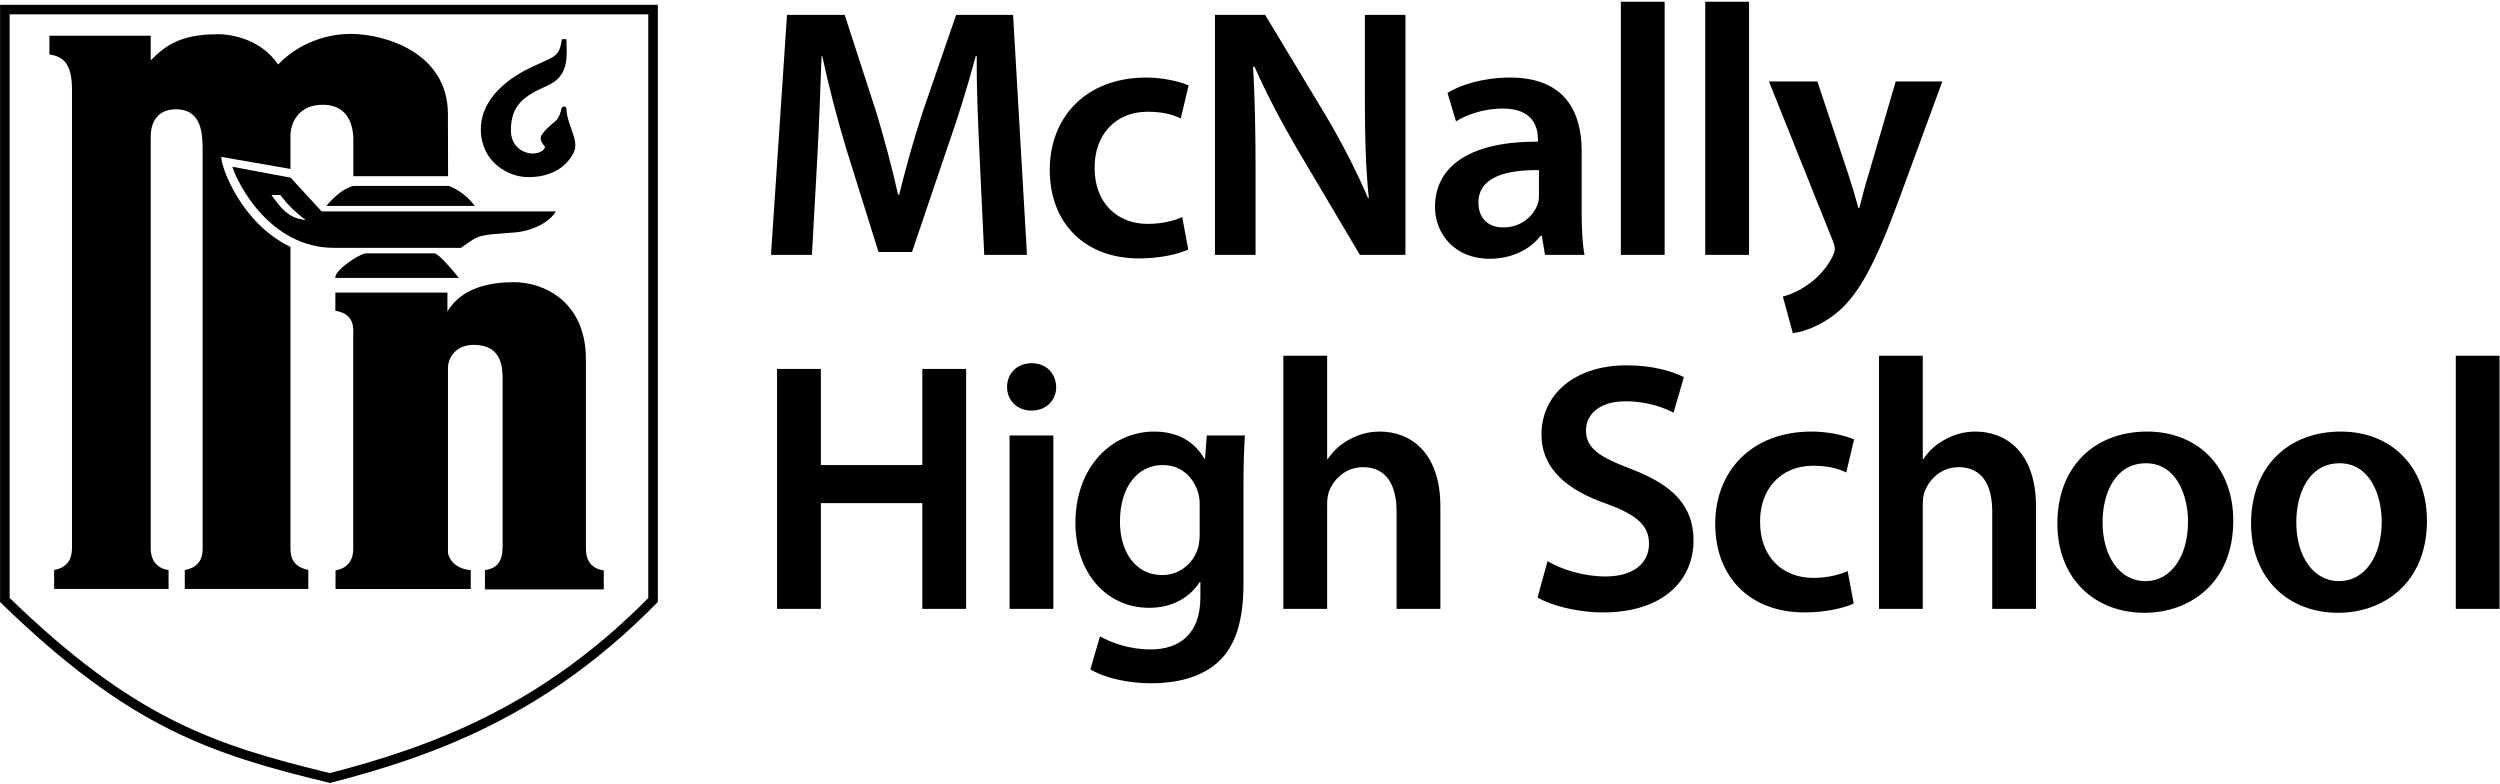
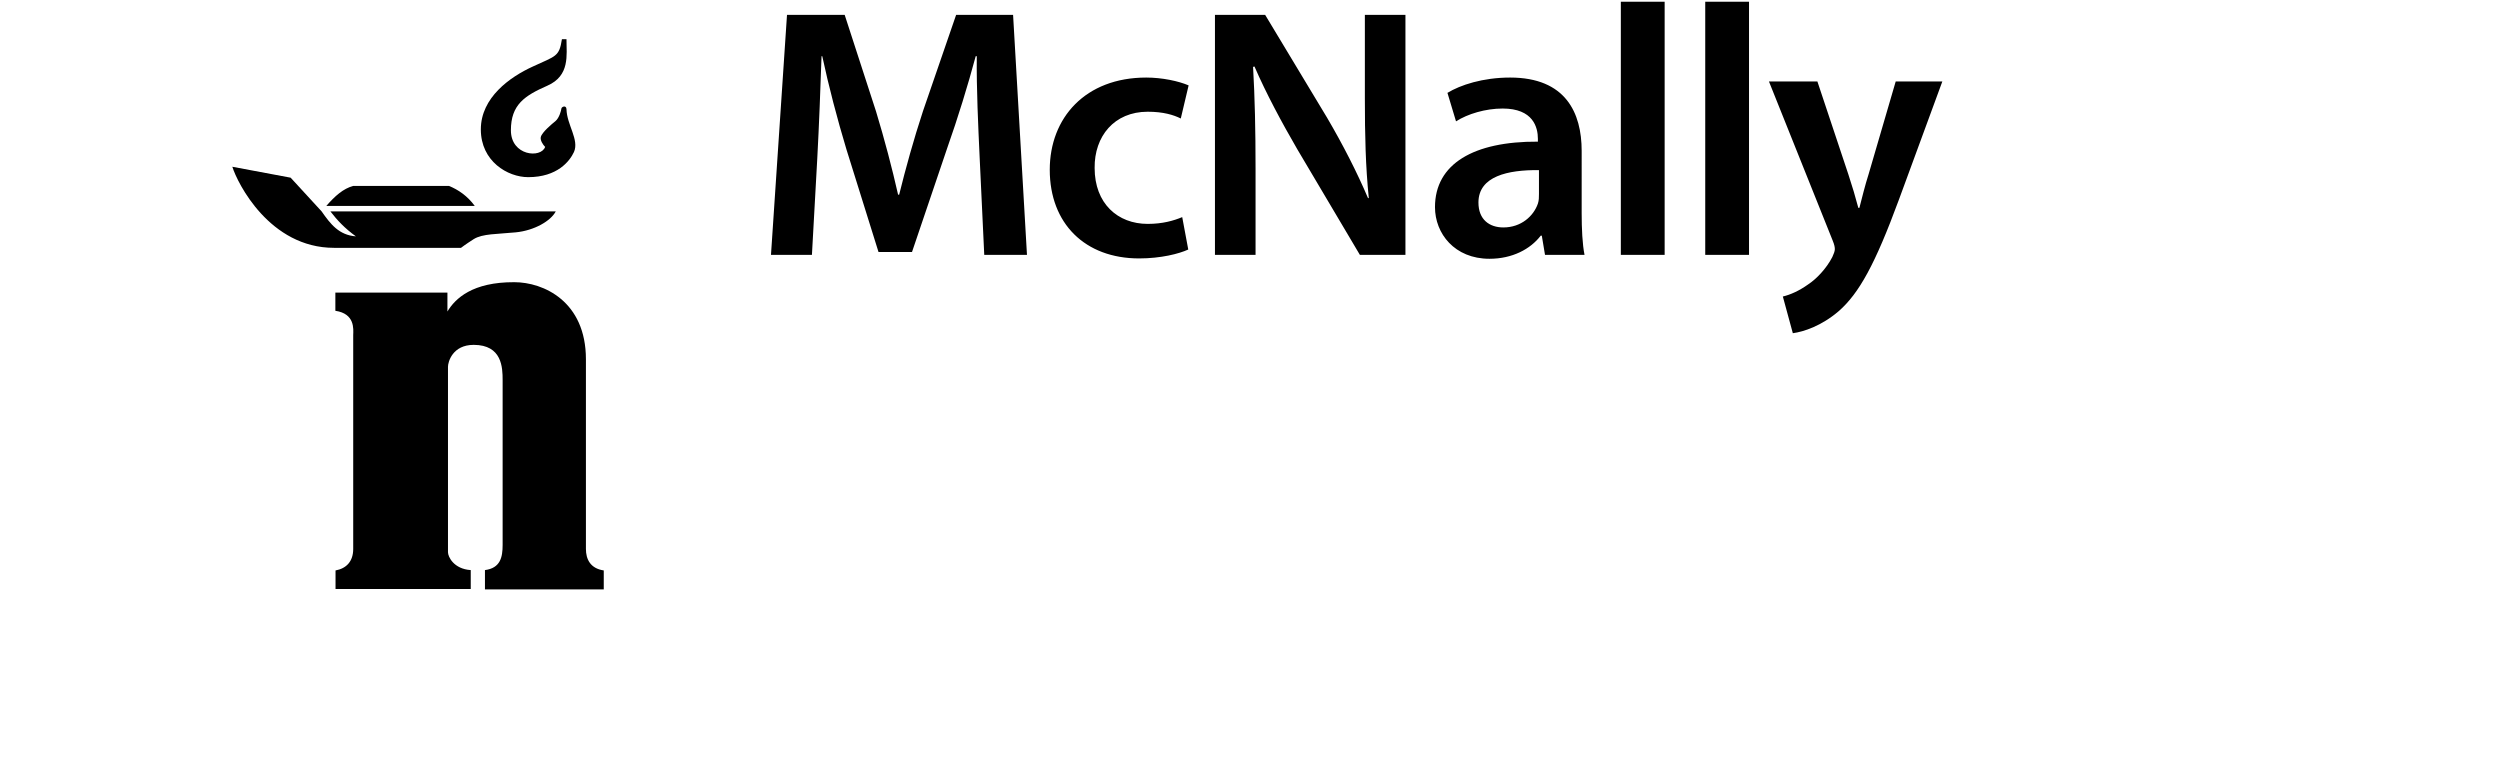
<svg xmlns="http://www.w3.org/2000/svg" height="177.123" viewBox="0 0 306 95.62" width="564.579">
-   <path d="m0 0v-22.034h4.021v9.71h9.317v-9.71h4.022v22.034h-4.022v-8.827h-9.317v8.827zm25.369-6.112h-4.02v-15.922h4.02zm-1.994 2.288c1.374 0 2.257.981 2.257 2.157-.034 1.244-.883 2.191-2.257 2.191-1.34 0-2.256-.947-2.256-2.191 0-1.176.883-2.157 2.224-2.157zm19.452-6.865c0 2.189.066 3.497.131 4.577h-3.498l-.164-2.126h-.065c-.752 1.308-2.158 2.485-4.61 2.485-3.825 0-7.225-3.172-7.225-8.403 0-4.51 2.811-7.781 6.768-7.781 2.125 0 3.726.949 4.642 2.356h.066v-1.375c0-3.432-1.962-4.804-4.577-4.804-1.929 0-3.629.619-4.643 1.207l-.882-3.04c1.372-.816 3.531-1.274 5.557-1.274 2.191 0 4.511.458 6.146 1.928 1.668 1.504 2.354 3.891 2.354 7.227zm-4.021-4.381c0-.459-.033-1.014-.163-1.406-.458-1.471-1.765-2.453-3.27-2.453-2.517 0-3.889 2.191-3.889 4.905 0 3.236 1.666 5.197 3.923 5.197 1.699 0 2.843-1.111 3.268-2.582.098-.326.131-.686.131-1.08zm7.683-6.964h4.022v9.545c0 .425.03.851.163 1.211.458 1.209 1.569 2.255 3.138 2.255 2.223 0 3.073-1.765 3.073-4.053v-8.958h4.023v9.382c0 5.1-2.846 6.899-5.56 6.899-1.013 0-1.961-.262-2.778-.719-.817-.426-1.503-1.046-1.994-1.797h-.065v9.48h-4.022zm23.342 1.046c1.21-.72 3.628-1.373 5.982-1.373 5.657 0 8.338 3.039 8.338 6.603 0 3.14-1.831 5.069-5.655 6.539-2.945 1.112-4.219 1.896-4.219 3.596 0 1.308 1.081 2.649 3.628 2.649 2.062 0 3.598-.621 4.415-1.046l.948 3.268c-1.144.557-2.876 1.08-5.265 1.08-4.805 0-7.813-2.714-7.813-6.343 0-3.138 2.321-5.1 5.985-6.374 2.776-1.015 3.889-1.995 3.889-3.662 0-1.798-1.438-3.007-3.99-3.007-2.059 0-4.053.652-5.328 1.405zm28.475 2.418c-.784-.325-1.797-.619-3.171-.619-2.745 0-4.872 1.863-4.872 5.131-.033 2.911 1.8 5.166 4.872 5.166 1.439 0 2.387-.294 3.041-.621l.718 3.041c-.915.391-2.418.719-3.889.719-5.592 0-8.861-3.695-8.861-8.468 0-4.937 3.236-8.14 8.204-8.14 1.997 0 3.664.424 4.514.817zm2.877-3.464h4.02v9.545c0 .425.035.851.163 1.211.461 1.209 1.572 2.255 3.141 2.255 2.222 0 3.073-1.765 3.073-4.053v-8.958h4.02v9.382c0 5.1-2.844 6.899-5.557 6.899-1.013 0-1.961-.262-2.778-.719-.817-.426-1.504-1.046-1.997-1.797h-.065v9.48h-4.02zm24.389-.36c4.02 0 8.141 2.616 8.141 8.467 0 4.84-3.173 8.174-7.912 8.174-4.805 0-8.24-3.204-8.24-8.434 0-5.135 3.498-8.207 7.978-8.207zm.065 2.91c-2.386 0-3.925 2.321-3.925 5.394 0 2.649 1.147 5.427 3.991 5.427 2.745 0 3.856-2.878 3.856-5.361 0-3.237-1.601-5.46-3.889-5.46zm17.719-2.91c4.02 0 8.141 2.616 8.141 8.467 0 4.84-3.173 8.174-7.912 8.174-4.805 0-8.237-3.204-8.237-8.434 0-5.135 3.497-8.207 7.975-8.207zm.065 2.91c-2.386 0-3.922 2.321-3.922 5.394 0 2.649 1.144 5.427 3.988 5.427 2.745 0 3.856-2.878 3.856-5.361 0-3.237-1.601-5.46-3.889-5.46zm10.724-2.55h4.02v23.245h-4.02z" transform="matrix(1.333 0 0 -1.333 95.112 44.965)" />
  <path d="m0 0h3.923l-1.275 22.035h-5.231l-3.04-8.828c-.85-2.581-1.601-5.296-2.19-7.682h-.098c-.555 2.453-1.243 5.068-2.027 7.65l-2.877 8.86h-5.297l-1.471-22.035h3.76l.491 8.86c.163 3.007.294 6.506.392 9.383h.065c.589-2.747 1.374-5.754 2.223-8.566l2.943-9.416h3.074l3.235 9.546c.982 2.779 1.896 5.755 2.616 8.436h.098c-.033-3.008.131-6.408.262-9.253zm18.178 3.466c-.786-.328-1.798-.622-3.172-.622-2.746 0-4.871 1.863-4.871 5.134-.032 2.908 1.797 5.165 4.871 5.165 1.438 0 2.386-.294 3.04-.622l.72 3.041c-.917.392-2.42.719-3.891.719-5.589 0-8.86-3.695-8.86-8.468 0-4.936 3.237-8.14 8.206-8.14 1.994 0 3.662.425 4.512.817zm6.734-3.466v7.878c0 3.629-.066 6.539-.228 9.383l.129.034c1.079-2.485 2.519-5.166 3.925-7.586l5.753-9.709h4.184v22.035h-3.726v-7.683c0-3.368.065-6.212.36-9.121l-.066-.033c-1.013 2.386-2.321 4.937-3.759 7.388l-5.69 9.449h-4.61v-22.035zm29.945 9.547c0 3.497-1.47 6.734-6.569 6.734-2.517 0-4.579-.686-5.756-1.406l.787-2.615c1.076.687 2.711 1.177 4.282 1.177 2.811 0 3.236-1.733 3.236-2.779v-.262c-5.883.033-9.449-2.027-9.449-6.015 0-2.42 1.798-4.74 5.001-4.74 2.094 0 3.761.882 4.71 2.125h.097l.295-1.766h3.628c-.196.981-.262 2.386-.262 3.826zm-3.922-3.957c0-.295 0-.589-.098-.883-.392-1.143-1.536-2.189-3.17-2.189-1.278 0-2.289.719-2.289 2.288 0 2.42 2.713 3.007 5.557 2.975zm7.518-5.59h4.023v23.244h-4.023zm7.75 0h4.02v23.244h-4.02zm5.85 15.921 5.854-14.614c.163-.392.196-.62.196-.784 0-.197-.101-.425-.229-.72-.556-1.078-1.471-2.026-2.223-2.517-.82-.588-1.637-.948-2.323-1.111l.918-3.369c.98.132 2.615.655 4.216 2.028 1.863 1.635 3.334 4.284 5.524 10.233l3.988 10.854h-4.282l-2.484-8.5c-.327-1.014-.621-2.223-.85-3.106h-.098c-.229.883-.588 2.092-.915 3.074l-2.844 8.532z" transform="matrix(1.333 0 0 -1.333 120.472 31.005)" />
-   <path d="m0 0-.107.026c-10.871 2.638-18.318 5.061-30.046 16.459l-.134.13v54.84h60.401v-54.834l-.127-.128c-10.12-10.295-20.342-13.998-29.88-16.466zm-29.407 16.987c11.452-11.094 18.774-13.498 29.4-16.08 9.346 2.426 19.35 6.067 29.241 16.073v53.595h-58.641z" transform="matrix(1.333 0 0 -1.333 40.38 95.644)" />
-   <path d="m0 0v-27.724c0-.971.402-1.674 1.64-1.942v-1.739h-11.344v1.739c1.505.252 1.639 1.373 1.639 1.942v36.592c0 1.455-.05 3.831-2.542 3.764-1.791-.033-2.26-1.455-2.226-2.627v-37.729c0-.804.385-1.791 1.64-1.942v-1.739h-10.507v1.739c1.454.268 1.639 1.272 1.639 2.075v42.013c0 2.36-.753 3.062-2.074 3.247v1.722h9.302v-2.258c1.088 1.071 2.477 2.425 6.157 2.392-.385 0 3.481.268 5.538-2.777 1.891 1.975 4.485 2.81 6.626 2.81 3.062.017 8.969-1.655 8.969-7.361l.016-5.705h-8.701v3.547c-.067 1.556-.77 2.977-2.71 3.01-2.242.051-2.995-1.537-3.062-2.709v-3.18l-6.358 1.105c-.017-.937 1.824-6.091 6.358-8.265" transform="matrix(1.333 0 0 -1.333 35.554 30.032)" />
  <path d="m0 0h-10.909v1.772c1.423.184 1.623 1.189 1.623 2.31v15.143c0 1.136-.049 3.228-2.66 3.228-1.94 0-2.358-1.573-2.358-2.008v-17.033c0-.418.535-1.539 2.09-1.64v-1.739h-12.415v1.706c1.004.184 1.623.836 1.623 1.975v19.643c.017.552.168 1.958-1.639 2.225v1.672h10.29v-1.738c.72 1.203 2.308 2.709 6.141 2.692 2.676 0 6.576-1.757 6.576-7.078v-17.416c0-.938.401-1.791 1.638-1.975z" transform="matrix(1.333 0 0 -1.333 73.9 71.951)" />
  <path d="m0 0c-.2.2-.468.602-.401.904.1.435 1.021 1.204 1.355 1.472.335.285.519.954.536 1.138.016.183.452.35.469-.05.033-1.44 1.188-2.812.686-3.933-.385-.836-1.523-2.308-4.201-2.308-1.889 0-4.35 1.455-4.35 4.384 0 2.927 2.678 4.818 4.768 5.771 2.126.988 2.427.888 2.678 2.51h.419c0-1.455.334-3.346-1.758-4.267-2.09-.92-3.346-1.74-3.346-4.098 0-2.344 2.761-2.594 3.145-1.523" transform="matrix(1.333 0 0 -1.333 66.726 17.792)" />
  <path d="m0 0h-13.635c.802.921 1.555 1.59 2.475 1.841h8.785c.837-.335 1.706-.92 2.375-1.841" transform="matrix(1.333 0 0 -1.333 58.113 25.019)" />
-   <path d="m0 0h-11.345c-.101.687 2.226 2.259 2.845 2.259h6.275c.317 0 1.64-1.506 2.225-2.259" transform="matrix(1.333 0 0 -1.333 56.167 33.832)" />
-   <path d="m0 0-2.845 3.096-5.354 1.003c.468-1.505 3.429-7.445 9.336-7.445h11.662s.384.301 1.17.802c.804.502 2.143.452 3.85.619 1.722.168 3.228 1.055 3.68 1.925zm-4.603 1.506h.804c.636-.82 1.305-1.54 2.342-2.292-1.555.117-2.326 1.12-3.146 2.292" transform="matrix(1.333 0 0 -1.333 39.367 25.685)" />
+   <path d="m0 0-2.845 3.096-5.354 1.003c.468-1.505 3.429-7.445 9.336-7.445h11.662s.384.301 1.17.802c.804.502 2.143.452 3.85.619 1.722.168 3.228 1.055 3.68 1.925zh.804c.636-.82 1.305-1.54 2.342-2.292-1.555.117-2.326 1.12-3.146 2.292" transform="matrix(1.333 0 0 -1.333 39.367 25.685)" />
</svg>